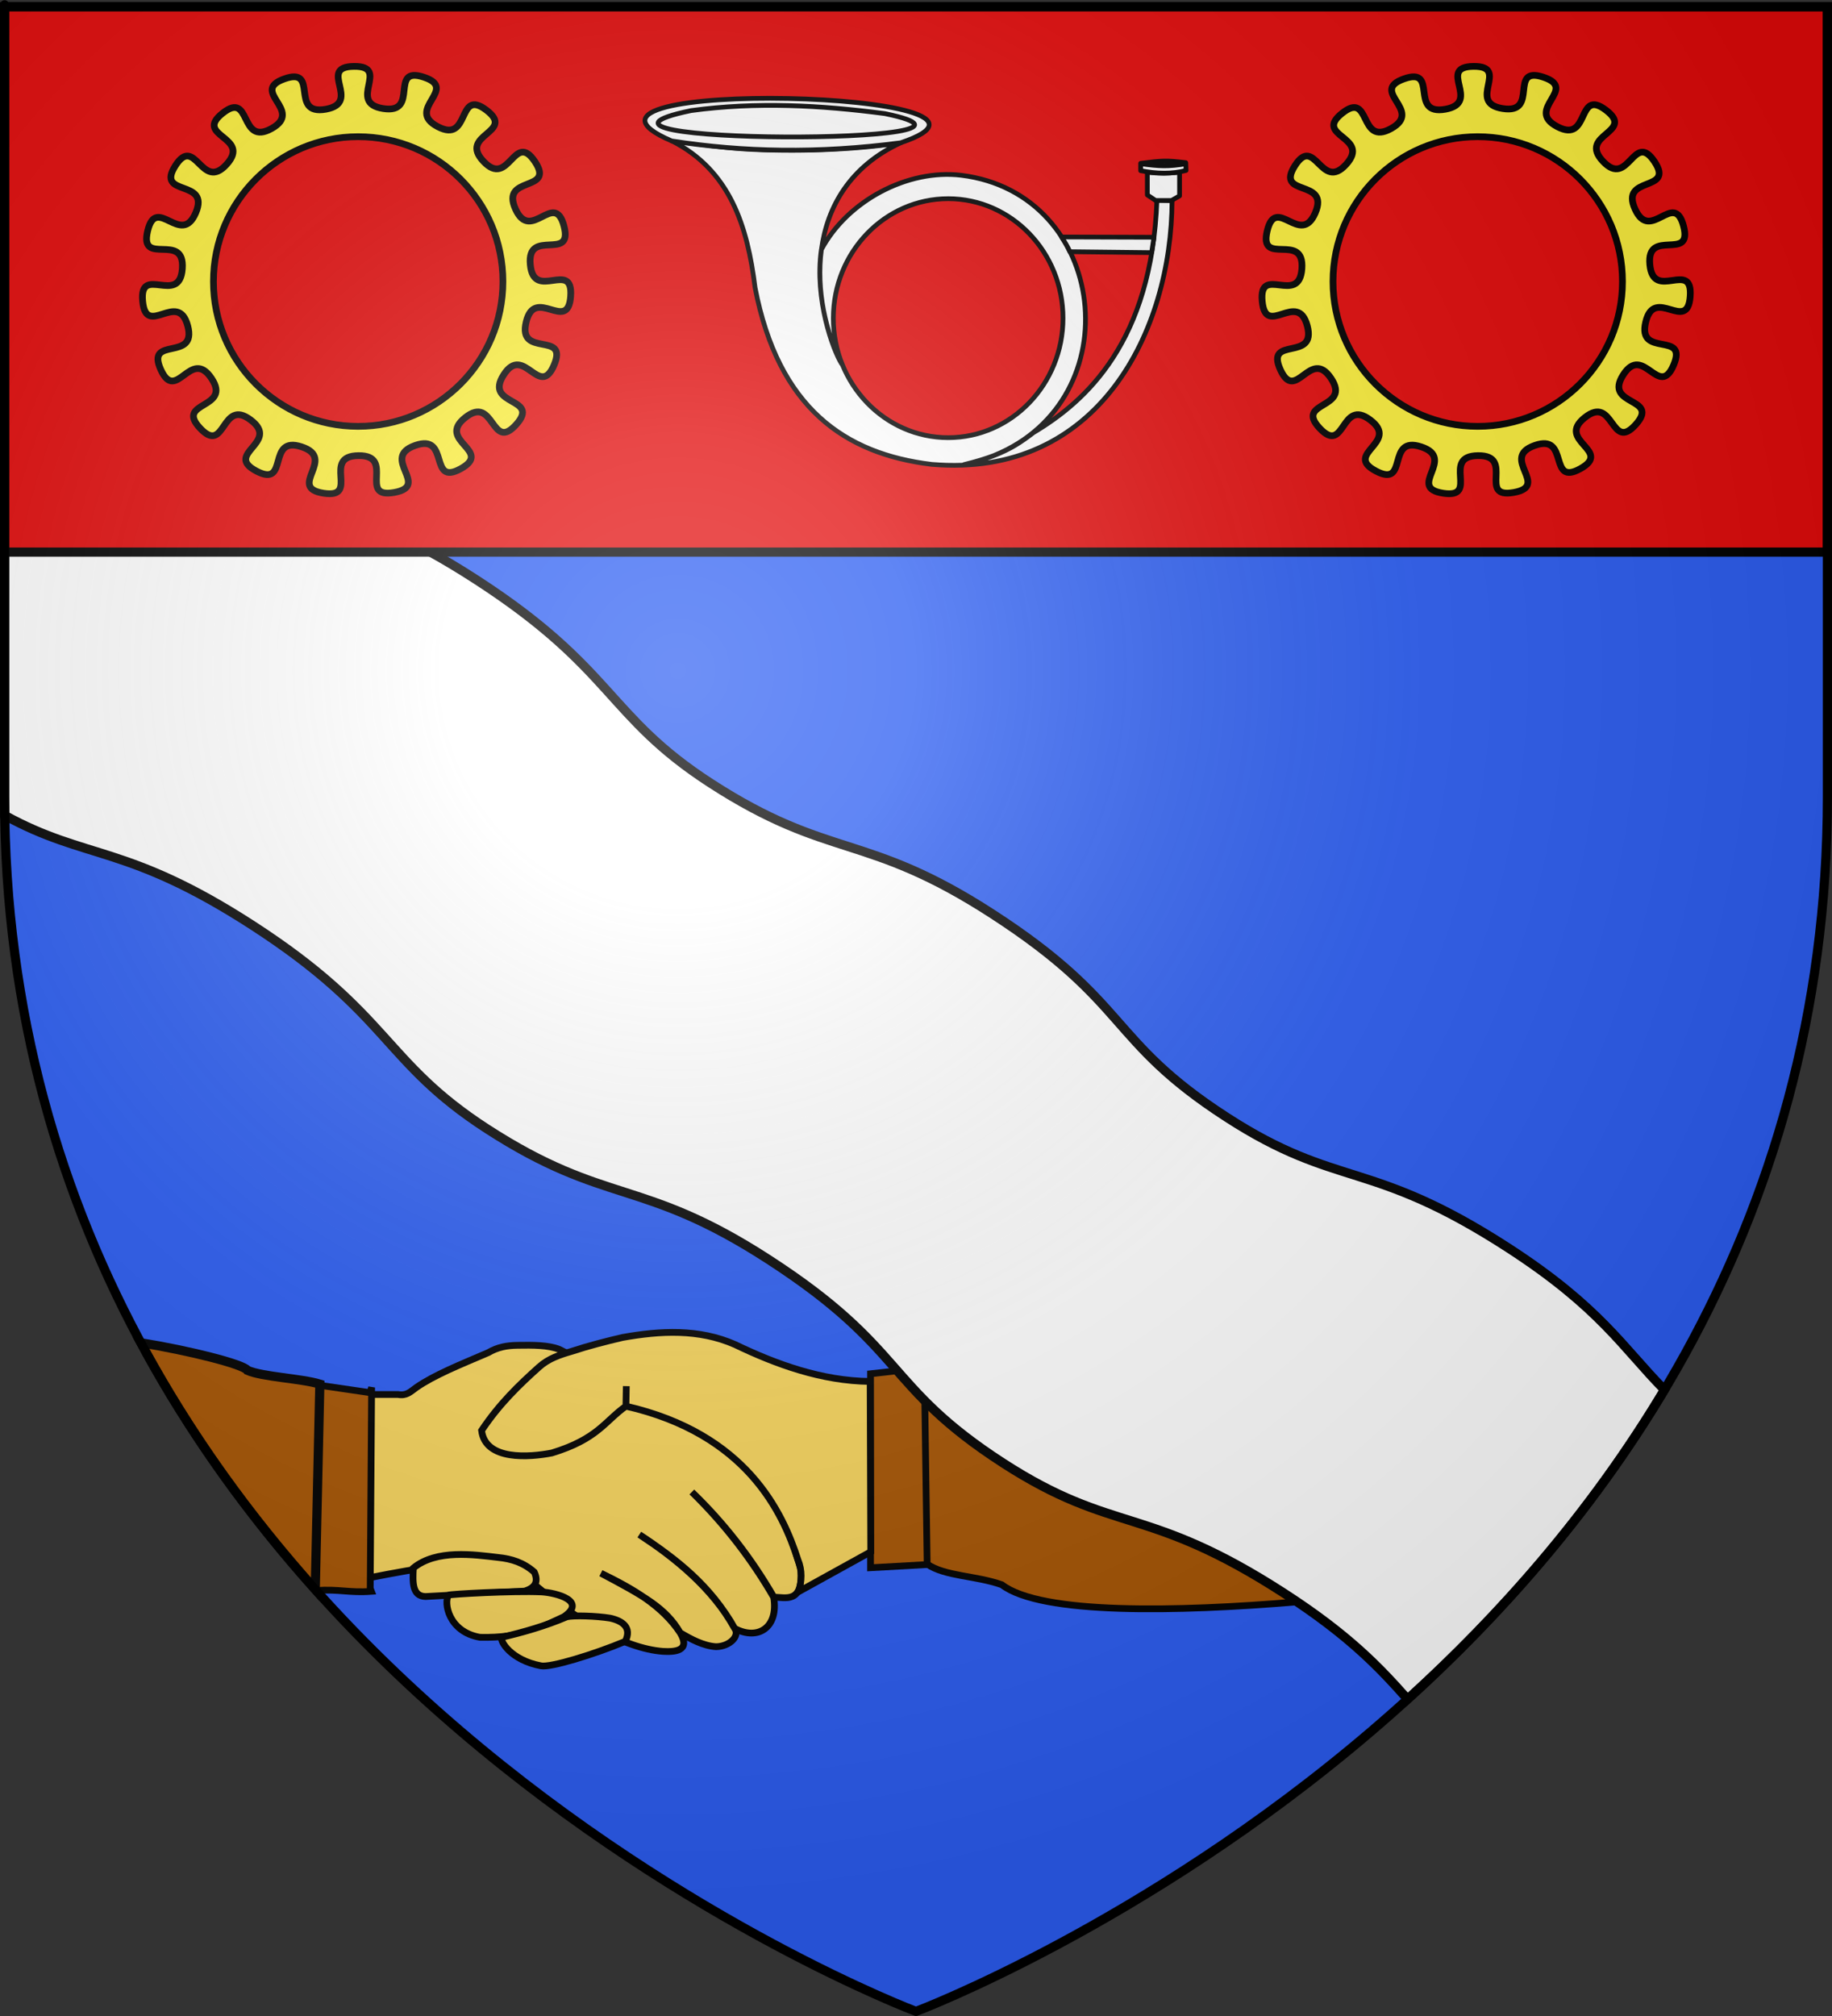
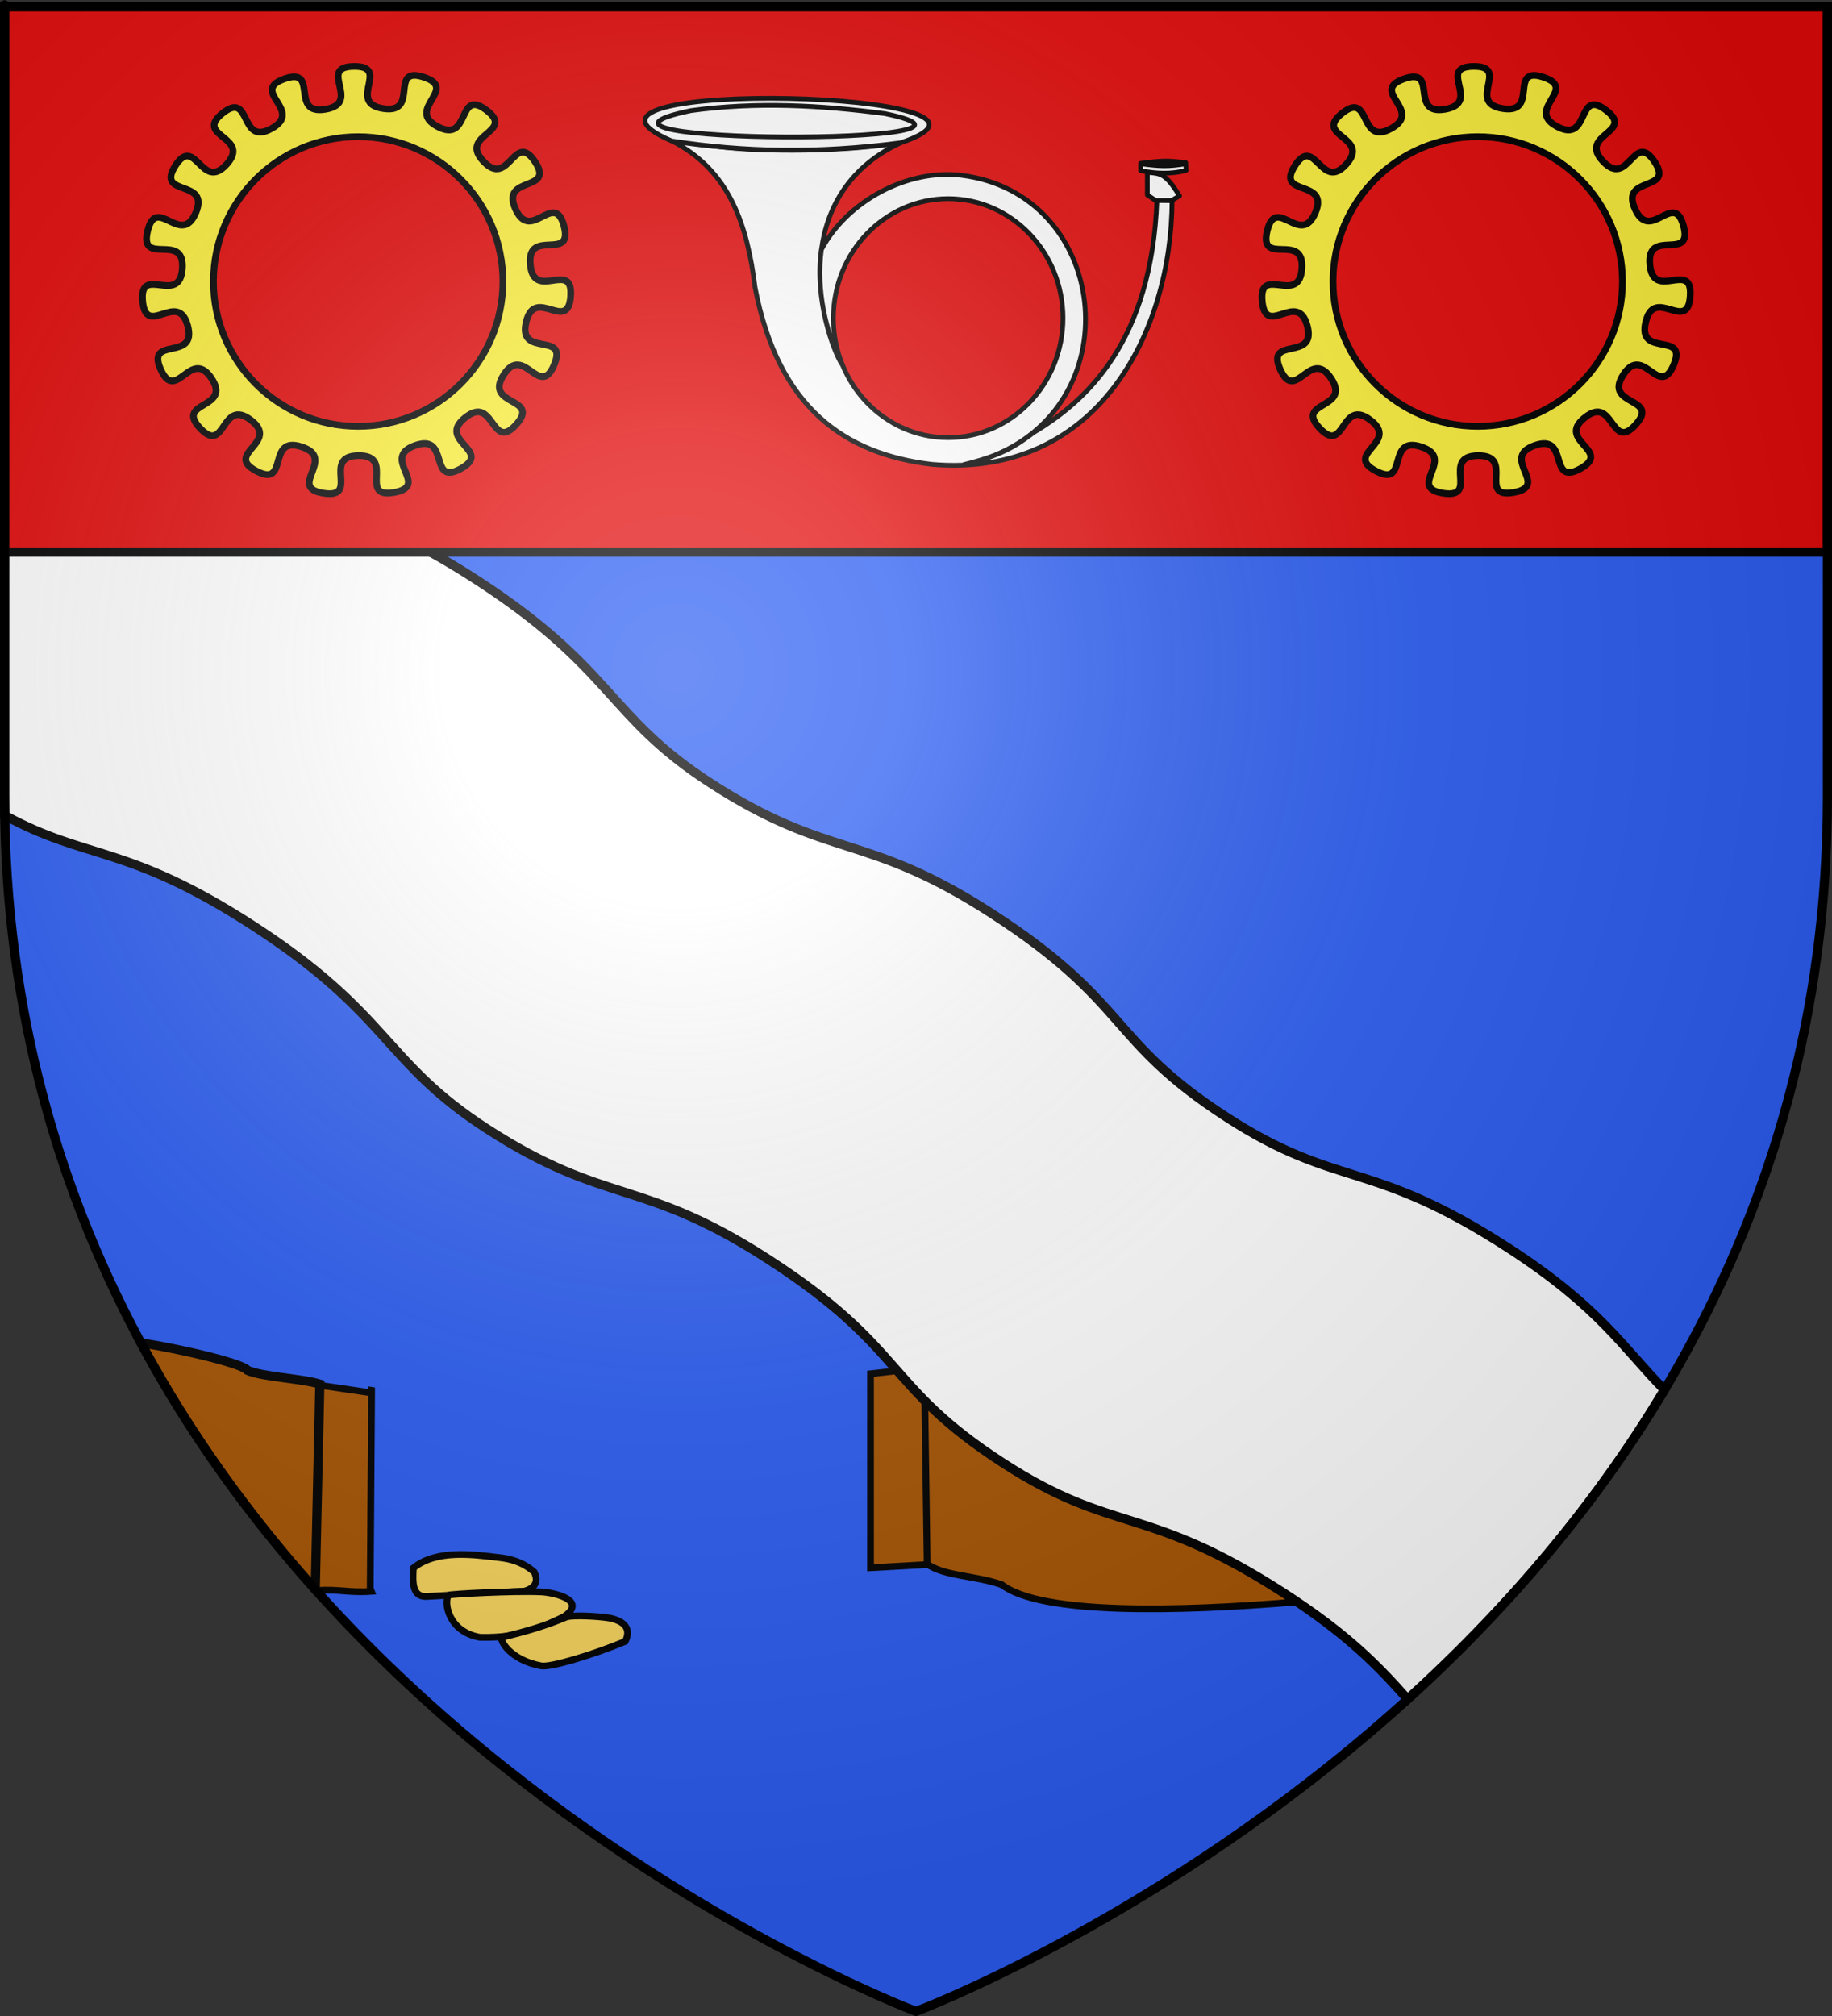
<svg xmlns="http://www.w3.org/2000/svg" xmlns:ns1="http://sodipodi.sourceforge.net/DTD/sodipodi-0.dtd" xmlns:ns2="http://www.inkscape.org/namespaces/inkscape" xmlns:xlink="http://www.w3.org/1999/xlink" height="660" width="600" version="1.0" id="svg2" ns1:version="0.32" ns2:version="0.46" ns1:docname="Blason ville ca Cowansville (Québec).svg" ns1:docbase="D:\Mes documents\Renaud-Notre Lapin" ns2:export-filename="/Users/olivier/Desktop/Blason Rouge/Blason_Vide_3D.png" ns2:export-xdpi="144" ns2:export-ydpi="144" ns2:output_extension="org.inkscape.output.svg.inkscape">
  <rect width="100%" height="100%" fill="#333333" stroke="none" />
  <ns1:namedview ns2:window-height="814" ns2:window-width="1152" ns2:pageshadow="2" ns2:pageopacity="0.0" guidetolerance="10.0" gridtolerance="10.0" objecttolerance="10.0" borderopacity="1.0" bordercolor="#666666" pagecolor="#ffffff" id="base" showgrid="false" height="660px" ns2:zoom="0.44547727" ns2:cx="456.34483" ns2:cy="195.67862" ns2:window-x="-8" ns2:window-y="-8" ns2:current-layer="layer3" showguides="true" ns2:guide-bbox="true" />
  <desc id="desc4">Flag of Canton of Valais (Wallis)</desc>
  <defs id="defs6">
    <linearGradient id="linearGradient2893">
      <stop style="stop-color:white;stop-opacity:0.314;" offset="0" id="stop2895" />
      <stop id="stop2897" offset="0.19" style="stop-color:white;stop-opacity:0.251;" />
      <stop style="stop-color:#6b6b6b;stop-opacity:0.125;" offset="0.6" id="stop2901" />
      <stop style="stop-color:black;stop-opacity:0.125;" offset="1" id="stop2899" />
    </linearGradient>
    <radialGradient ns2:collect="always" xlink:href="#linearGradient2893" id="radialGradient3163" gradientUnits="userSpaceOnUse" gradientTransform="matrix(1.353,0,0,1.349,-77.629,-85.747)" cx="221.445" cy="226.331" fx="221.445" fy="226.331" r="300" />
  </defs>
  <g ns2:groupmode="layer" id="layer3" ns2:label="Fond écu" style="display:inline">
    <path id="path2855" style="fill:#2b5df2;fill-opacity:1;fill-rule:evenodd;stroke:none;stroke-width:1px;stroke-linecap:butt;stroke-linejoin:miter;stroke-opacity:1" d="M 300,658.5 C 300,658.5 598.5,546.18 598.5,260.728 C 598.5,-24.723 598.5,2.176 598.5,2.176 L 1.5,2.176 L 1.5,260.728 C 1.5,546.18 300,658.5 300,658.5 z " ns1:nodetypes="cccccc" />
    <g transform="matrix(0.404,-0.404,0.404,0.404,-122.868,112.735)" ns2:label="Meubles" id="g3750" style="fill:#e20909" />
    <g transform="matrix(0.404,-0.404,0.404,0.404,220.584,429.249)" ns2:label="Meubles" id="g3758" style="fill:#e20909" />
    <g style="fill:#e20909" id="g3742" ns2:label="Meubles" transform="matrix(0.404,-0.404,0.404,0.404,38.757,263.135)" />
-     <path d="M 120.63,456.532 L 130.357,456.532 C 133.155,457.009 134.293,455.718 136.407,454.193 C 142.233,450.174 150.457,446.858 159.869,442.842 C 163.005,441.023 165.926,440.489 169.443,440.43 C 174.551,440.346 179.586,440.335 183.182,441.763 L 197.224,448.873 L 203.607,459.085 C 248.67,468.077 257.832,498.703 262.329,513.978 C 262.998,525.191 257.175,522.856 253.479,522.914 C 246.087,510.114 237.152,498.6 226.585,488.446 C 237.761,499.375 246.447,510.927 253.393,522.914 C 255.046,532.764 248.264,537.214 240.627,533.126 C 232.656,518.986 221.661,510.513 209.391,502.391 C 220.851,509.854 233.357,519.901 240.627,533.126 C 242.338,535.515 239.118,539 234.532,539.102 C 230.343,538.833 226.228,536.611 222.759,534.538 C 216.87,525.677 207.386,520.178 196.815,515.033 C 210.609,522.369 218.095,526.38 222.759,534.538 C 226.389,540.632 220.839,540.835 217.103,540.627 C 204.806,539.709 187.171,530.439 166.777,511.485 C 153.067,510.663 137.176,513.33 120.951,516.531 L 120.63,456.532 z" style="fill:#f7d55d;fill-opacity:1;fill-rule:evenodd;stroke:#000000;stroke-width:2.213;stroke-linecap:butt;stroke-linejoin:miter;stroke-miterlimit:4;stroke-dasharray:none;stroke-opacity:1" id="path6470" ns1:nodetypes="ccccccccccccccccccccccc" />
    <path d="M 135.382,513.332 C 135.103,518.059 135.014,522.597 139.386,522.675 L 171.866,520.895 C 175.047,519.891 176.535,518.039 174.98,514.666 C 171.453,511.571 167.611,510.328 163.09,509.878 C 155.183,508.951 142.999,507.147 135.382,513.332 z" style="fill:#f7d55d;fill-opacity:1;fill-rule:evenodd;stroke:#000000;stroke-width:2.213;stroke-linecap:butt;stroke-linejoin:miter;stroke-miterlimit:4;stroke-dasharray:none;stroke-opacity:1" id="path6452" ns1:nodetypes="cccccc" />
    <path style="fill:#a75502;fill-opacity:1;fill-rule:evenodd;stroke:#000000;stroke-width:2.213;stroke-linejoin:miter;stroke-miterlimit:4;stroke-dasharray:none;stroke-opacity:1" d="M 101.938,453.113 L 121.154,455.919 C 121.154,455.919 121.715,454.235 121.715,454.235 L 121.253,520.006 C 121.253,520.006 121.632,520.98 121.632,520.98 C 114.289,521.521 111.266,520.184 103.549,520.697 L 102.549,519.525 L 103.622,455.919 C 103.622,455.919 101.938,453.113 101.938,453.113 z" id="rect6492" ns1:nodetypes="ccccccccc" />
    <path style="fill:#a75502;fill-opacity:1;fill-rule:evenodd;stroke:#000000;stroke-width:2.213;stroke-linejoin:miter;stroke-miterlimit:4;stroke-dasharray:none;stroke-opacity:1" d="M 293.793,448.772 L 285.109,449.749 L 285.109,513.252 L 305.065,512.129 L 305.065,460.495 C 300.788,456.587 297.354,452.68 293.793,448.772 z" id="path6427" ns1:nodetypes="cccccc" />
-     <path d="M 203.869,437.864 C 198.41,439.141 192.89,440.545 187.126,442.433 C 183.208,443.568 179.613,444.793 176.586,447.499 C 170.013,453.392 163.602,459.527 157.725,468.316 C 158.928,478.306 173.459,477.08 180.736,475.676 C 195.782,471.088 198.02,465.321 205.001,460.349 L 205.122,453.797 L 205.001,460.349 C 244.561,469.407 256.363,495.159 261.348,510.713 C 262.754,514.117 262.61,517.624 261.538,521.092 L 285.185,508.029 L 284.986,452.261 C 269.102,452.108 254.082,446.604 240.711,440.169 C 228.893,434.967 216.253,435.649 203.869,437.864 z" style="fill:#f7d55d;fill-opacity:1;fill-rule:evenodd;stroke:#000000;stroke-width:2.213;stroke-linecap:butt;stroke-linejoin:miter;stroke-miterlimit:4;stroke-dasharray:none;stroke-opacity:1" id="path6432" ns1:nodetypes="cccccccccccccc" />
    <path d="M 146.904,522.208 C 145.27,524.571 146.804,534.225 157.183,536.023 C 171.081,536.372 177.696,532.464 184.62,529.326 C 192.372,524.113 182.253,521.48 177.386,521.162 C 167.682,520.752 147.608,521.881 146.904,522.208 z" style="fill:#f7d55d;fill-opacity:1;fill-rule:evenodd;stroke:#000000;stroke-width:2.213;stroke-linecap:butt;stroke-linejoin:miter;stroke-miterlimit:4;stroke-dasharray:none;stroke-opacity:1" id="path6454" ns1:nodetypes="ccccc" />
    <path d="M 164.302,536.023 C 163.7,537.226 167.249,543.492 177.205,545.366 C 180.281,545.98 194.487,541.656 204.79,537.357 C 207.054,532.748 203.792,530.609 199.789,529.745 C 195.231,529.012 187.807,528.783 185.647,529.315 C 178.804,532.233 171.629,534.319 164.302,536.023 z" style="fill:#f7d55d;fill-opacity:1;fill-rule:evenodd;stroke:#000000;stroke-width:2.213;stroke-linecap:butt;stroke-linejoin:miter;stroke-miterlimit:4;stroke-dasharray:none;stroke-opacity:1" id="path6456" ns1:nodetypes="cccccc" />
    <path d="M 323.041,475.397 C 331.908,480.948 341.357,487.297 352.647,491.625 C 367.215,497.209 382.583,500.996 395.693,507.305 C 405.879,512.207 415.557,517.961 424.725,524.436 C 385.524,527.712 340.955,528.666 328.111,518.815 C 319.493,515.77 309.564,516.106 303.657,512.066 L 302.88,458.411 C 309.978,465.331 315.106,469.965 323.041,475.397 z" style="fill:#a75502;fill-opacity:1;fill-rule:evenodd;stroke:#000000;stroke-width:2.213;stroke-linecap:butt;stroke-linejoin:miter;stroke-miterlimit:4;stroke-dasharray:none;stroke-opacity:1" id="path8268" ns1:nodetypes="cssccccc" />
    <path style="display:inline;fill:#ffffff;fill-opacity:1;fill-rule:evenodd;stroke:#000000;stroke-width:3;stroke-linecap:butt;stroke-linejoin:miter;stroke-opacity:1;stroke-miterlimit:4;stroke-dasharray:none" d="M 1.5,180.635 L 1.5,260.719 C 1.5,262.802 1.531,264.872 1.562,266.938 C 28.414,281.673 41.585,276.328 82.75,302.969 C 127.926,332.205 125.426,347.511 159.5,369.562 C 198.562,394.842 210.132,385.419 251.688,412.312 C 296.984,441.627 289.407,453.658 328.469,478.938 C 365.036,502.603 375.365,492.344 420.656,521.656 C 442.172,535.581 452.13,546.28 461,556.281 C 491.389,528.704 521.125,495.127 545.125,455 C 531.496,441.201 524.081,428.029 493.906,408.5 C 448.615,379.188 438.286,389.415 401.719,365.75 C 362.657,340.471 370.234,328.471 324.938,299.156 C 283.382,272.263 271.812,281.686 232.75,256.406 C 198.676,234.355 201.145,219.018 155.969,189.781 C 150.27,186.093 145.109,183.019 140.374,180.421 L 1.5,180.635 z" id="path6421" ns1:nodetypes="cccsssssccssssscc" />
    <path style="display:inline;fill:#e20909;fill-opacity:1;fill-rule:evenodd;stroke:#000000;stroke-width:3;stroke-linecap:butt;stroke-linejoin:miter;stroke-opacity:1;stroke-miterlimit:4;stroke-dasharray:none" d="M 1.5 2.188 L 1.5 180.75 L 598.5 180.75 C 598.5 94.637 598.5 2.188 598.5 2.188 L 1.5 2.188 z " id="path5997" />
    <path style="display:inline;fill:#a75502;fill-opacity:1;fill-rule:evenodd;stroke:#000000;stroke-width:3;stroke-linecap:butt;stroke-linejoin:miter;stroke-opacity:1;stroke-miterlimit:4;stroke-dasharray:none" d="M 46.125 439.594 C 62.452 469.934 82.147 496.798 103.25 520.375 L 104.75 453.125 C 98.77 451.287 85.832 450.768 81.031 448.625 C 79.815 446.617 61.38 442.04 46.125 439.594 z " id="path6450" />
    <g id="g6710" style="stroke:#000000;stroke-width:2.2;stroke-miterlimit:4;stroke-dasharray:none;stroke-opacity:1" transform="translate(9.049,0)">
      <g transform="matrix(0.72,0,0,0.72,-108.375,-289.59)" style="fill:#fcef3c;stroke:#000000;stroke-width:3.057;stroke-miterlimit:4;stroke-dasharray:none;stroke-opacity:1;display:inline" ns2:label="Meubles" id="g6706">
        <path id="path6708" d="M 298.954,432.398 C 281.91,432.595 302.905,448.882 286.125,451.88 C 269.346,454.878 283.382,432.344 267.325,438.062 C 251.268,443.779 276.387,452.368 261.491,460.649 C 246.594,468.93 252.54,443.07 239.211,453.689 C 225.881,464.307 252.452,464.258 241.053,476.924 C 229.654,489.59 226.873,463.204 217.715,477.572 C 208.558,491.941 233.662,483.286 226.996,498.965 C 220.33,514.645 209.118,490.592 205.125,507.154 C 201.132,523.716 222.1,507.392 220.888,524.385 C 219.677,541.377 201.235,522.232 202.839,539.192 C 204.443,556.153 218.97,533.918 223.345,550.384 C 227.72,566.849 204.069,554.755 211.096,570.275 C 218.123,585.796 224.639,560.046 234.127,574.199 C 243.614,588.352 217.32,584.557 229.009,596.957 C 240.698,609.357 238.468,582.896 252.04,593.204 C 265.611,603.511 239.515,608.471 254.599,616.405 C 269.683,624.34 258.988,600.04 275.173,605.385 C 291.358,610.729 268.291,623.861 285.136,626.471 C 301.98,629.08 283.957,609.574 301.001,609.377 C 318.046,609.18 300.497,629.127 317.276,626.129 C 334.056,623.131 310.705,610.488 326.762,604.77 C 342.819,599.053 332.678,623.594 347.575,615.313 C 362.471,607.032 336.258,602.696 349.588,592.078 C 362.917,581.459 361.322,607.952 372.721,595.285 C 384.12,582.619 357.9,587.033 367.057,572.664 C 376.214,558.295 383.319,583.873 389.985,568.194 C 396.652,552.515 373.3,565.171 377.293,548.609 C 381.286,532.048 396.315,553.933 397.526,536.941 C 398.737,519.948 380.773,539.502 379.17,522.542 C 377.566,505.582 398.864,521.436 394.489,504.97 C 390.114,488.505 379.475,512.814 372.448,497.294 C 365.421,481.773 390.738,489.815 381.251,475.662 C 371.763,461.508 369.568,487.993 357.879,475.593 C 346.19,463.194 372.781,462.597 359.209,452.29 C 345.638,441.982 352.15,467.73 337.066,459.796 C 321.982,451.862 346.939,442.656 330.754,437.311 C 314.569,431.966 329.105,454.183 312.261,451.573 C 295.416,448.964 315.999,432.201 298.954,432.398 z M 300.865,464.368 C 337.211,464.368 366.716,493.872 366.716,530.219 C 366.716,566.566 337.211,596.07 300.865,596.07 C 264.518,596.07 235.048,566.566 235.048,530.219 C 235.048,493.872 264.518,464.368 300.865,464.368 z" style="fill:#fcef3c;fill-opacity:1;fill-rule:evenodd;stroke:#000000;stroke-width:3.057;stroke-linejoin:round;stroke-miterlimit:4;stroke-dasharray:none;stroke-opacity:1;display:inline" />
      </g>
      <g id="layer7" ns2:label="Meubles" style="fill:#fcef3c;stroke:#000000;stroke-width:3.057;stroke-miterlimit:4;stroke-dasharray:none;stroke-opacity:1;display:inline" transform="matrix(0.72,0,0,0.72,258.291,-289.59)">
        <path style="fill:#fcef3c;fill-opacity:1;fill-rule:evenodd;stroke:#000000;stroke-width:3.057;stroke-linejoin:round;stroke-miterlimit:4;stroke-dasharray:none;stroke-opacity:1;display:inline" d="M 298.954,432.398 C 281.91,432.595 302.905,448.882 286.125,451.88 C 269.346,454.878 283.382,432.344 267.325,438.062 C 251.268,443.779 276.387,452.368 261.491,460.649 C 246.594,468.93 252.54,443.07 239.211,453.689 C 225.881,464.307 252.452,464.258 241.053,476.924 C 229.654,489.59 226.873,463.204 217.715,477.572 C 208.558,491.941 233.662,483.286 226.996,498.965 C 220.33,514.645 209.118,490.592 205.125,507.154 C 201.132,523.716 222.1,507.392 220.888,524.385 C 219.677,541.377 201.235,522.232 202.839,539.192 C 204.443,556.153 218.97,533.918 223.345,550.384 C 227.72,566.849 204.069,554.755 211.096,570.275 C 218.123,585.796 224.639,560.046 234.127,574.199 C 243.614,588.352 217.32,584.557 229.009,596.957 C 240.698,609.357 238.468,582.896 252.04,593.204 C 265.611,603.511 239.515,608.471 254.599,616.405 C 269.683,624.34 258.988,600.04 275.173,605.385 C 291.358,610.729 268.291,623.861 285.136,626.471 C 301.98,629.08 283.957,609.574 301.001,609.377 C 318.046,609.18 300.497,629.127 317.276,626.129 C 334.056,623.131 310.705,610.488 326.762,604.77 C 342.819,599.053 332.678,623.594 347.575,615.313 C 362.471,607.032 336.258,602.696 349.588,592.078 C 362.917,581.459 361.322,607.952 372.721,595.285 C 384.12,582.619 357.9,587.033 367.057,572.664 C 376.214,558.295 383.319,583.873 389.985,568.194 C 396.652,552.515 373.3,565.171 377.293,548.609 C 381.286,532.048 396.315,553.933 397.526,536.941 C 398.737,519.948 380.773,539.502 379.17,522.542 C 377.566,505.582 398.864,521.436 394.489,504.97 C 390.114,488.505 379.475,512.814 372.448,497.294 C 365.421,481.773 390.738,489.815 381.251,475.662 C 371.763,461.508 369.568,487.993 357.879,475.593 C 346.19,463.194 372.781,462.597 359.209,452.29 C 345.638,441.982 352.15,467.73 337.066,459.796 C 321.982,451.862 346.939,442.656 330.754,437.311 C 314.569,431.966 329.105,454.183 312.261,451.573 C 295.416,448.964 315.999,432.201 298.954,432.398 z M 300.865,464.368 C 337.211,464.368 366.716,493.872 366.716,530.219 C 366.716,566.566 337.211,596.07 300.865,596.07 C 264.518,596.07 235.048,566.566 235.048,530.219 C 235.048,493.872 264.518,464.368 300.865,464.368 z" id="path11180" />
      </g>
    </g>
    <g transform="matrix(0.516,0,0,0.516,191.616,-142.595)" style="opacity:1;fill:#ffffff;display:inline" ns2:label="Meubles" id="g6902">
      <g style="fill:#ffffff;stroke:#000000;stroke-width:4.074;stroke-miterlimit:4;stroke-dasharray:none;stroke-opacity:1" transform="matrix(0.736,0,0,0.736,9.735,150.999)" id="g2484">
        <path style="fill:#ffffff;fill-opacity:1;fill-rule:evenodd;stroke:#000000;stroke-width:4.074;stroke-linecap:butt;stroke-linejoin:round;stroke-miterlimit:4;stroke-dasharray:none;stroke-opacity:1" d="M 61.341,291.619 C 111.958,317.252 126.802,365.353 133.375,418.25 C 153.461,522.191 210.834,561.635 285.781,570.625 C 429.611,582.917 492.607,455.699 492.969,343.219 L 479.938,342.656 C 475.419,465.219 418.863,516.179 373.406,543.281 C 362.659,551.578 353.407,557.571 339.75,562.844 C 458.25,514.613 437.916,337.024 311.156,321.406 C 264.972,315.849 213.014,343.434 190.594,385.406 C 185.844,420.561 194.497,457.233 208,483.875 C 200.553,471.981 184.515,428.362 190.531,385.531 C 190.553,385.49 190.572,385.447 190.594,385.406 C 195.558,348.667 215.161,313.585 259.14,293.321 C 225.759,298.617 177.825,301.321 130.835,299.112 C 106.728,297.979 83.006,294.328 61.341,291.619 z M 299.906,341.594 C 354.572,341.594 398.938,387.738 398.938,444.594 C 398.938,501.45 354.572,547.594 299.906,547.594 C 245.241,547.594 200.875,501.45 200.875,444.594 C 200.875,387.738 245.241,341.594 299.906,341.594 z M 339.125,563.094 C 331.178,566.284 322.601,568.899 313.406,570.844 C 323.732,568.291 332.016,565.8 339.125,563.094 z" id="path2869" ns1:nodetypes="cccccccccccccsccssscccc" />
        <path style="fill:#ffffff;fill-opacity:1;fill-rule:evenodd;stroke:#000000;stroke-width:4.074;stroke-linecap:butt;stroke-linejoin:round;stroke-miterlimit:4;stroke-dasharray:none;stroke-opacity:1" d="M 61.496,291.819 C -67.465,236.846 392.622,248.634 258.883,293.406 C 187.32,302.772 123.4,301.363 61.496,291.819 z" id="path4641" ns1:nodetypes="ccc" />
        <path style="fill:#ffffff;fill-opacity:1;fill-rule:evenodd;stroke:#000000;stroke-width:4.074;stroke-linecap:butt;stroke-linejoin:round;stroke-miterlimit:4;stroke-dasharray:none;stroke-opacity:1" d="M 78.259,265.628 C -64.084,295.135 379.718,295.883 245.294,268.242 C 189.58,260.964 134.883,257.992 78.259,265.628 z" id="path5528" ns1:nodetypes="ccc" />
-         <path style="fill:#ffffff;fill-opacity:1;fill-rule:evenodd;stroke:#000000;stroke-width:4.074;stroke-linecap:butt;stroke-linejoin:round;stroke-miterlimit:4;stroke-dasharray:none;stroke-opacity:1" d="M 477.409,374.824 L 397.675,374.591 C 400.462,378.824 403.011,383.057 404.818,387.289 L 475.357,388.083 C 476.43,381.62 476.278,381.172 477.409,374.824 z" id="path1913" ns1:nodetypes="ccccc" />
        <g id="g2842" transform="translate(11.168,14.591)" style="fill:#ffffff;fill-opacity:1;stroke:#000000;stroke-width:4.074;stroke-miterlimit:4;stroke-dasharray:none;stroke-opacity:1">
-           <path ns1:nodetypes="ccccccc" id="path11817" d="M 481.367,328.548 L 488.278,324.579 L 488.278,304.273 C 476.269,305.245 472.313,305.322 460.5,304.273 L 460.5,323.786 L 467.643,328.548 L 481.367,328.548 z" style="fill:#ffffff;fill-opacity:1;fill-rule:evenodd;stroke:#000000;stroke-width:4.074;stroke-linecap:butt;stroke-linejoin:round;stroke-miterlimit:4;stroke-dasharray:none;stroke-opacity:1" />
+           <path ns1:nodetypes="ccccccc" id="path11817" d="M 481.367,328.548 L 488.278,324.579 C 476.269,305.245 472.313,305.322 460.5,304.273 L 460.5,323.786 L 467.643,328.548 L 481.367,328.548 z" style="fill:#ffffff;fill-opacity:1;fill-rule:evenodd;stroke:#000000;stroke-width:4.074;stroke-linecap:butt;stroke-linejoin:round;stroke-miterlimit:4;stroke-dasharray:none;stroke-opacity:1" />
          <path ns1:nodetypes="ccccc" id="path1917" d="M 454.762,302.857 L 454.762,296.508 C 474.116,294.122 476.525,293.954 493.651,295.947 L 493.883,302.625 C 481.576,305.902 468.565,305.548 454.762,302.857 z" style="fill:#ffffff;fill-opacity:1;fill-rule:evenodd;stroke:#000000;stroke-width:4.074;stroke-linecap:butt;stroke-linejoin:round;stroke-miterlimit:4;stroke-dasharray:none;stroke-opacity:1" />
          <path ns1:nodetypes="cc" id="path1919" d="M 454.529,296.837 C 470.799,299.066 478.437,299.527 494.63,296.75" style="fill:#ffffff;fill-opacity:1;fill-rule:evenodd;stroke:#000000;stroke-width:4.074;stroke-linecap:butt;stroke-linejoin:round;stroke-miterlimit:4;stroke-dasharray:none;stroke-opacity:1" />
        </g>
      </g>
    </g>
  </g>
  <g ns2:groupmode="layer" id="layer4" ns2:label="Meubles" ns1:insensitive="true" />
  <g ns2:groupmode="layer" id="layer2" ns2:label="Reflet final" ns1:insensitive="true">
    <path ns1:nodetypes="cccccc" d="M 300,658.5 C 300,658.5 598.5,546.18 598.5,260.728 C 598.5,-24.723 598.5,2.176 598.5,2.176 L 1.5,2.176 L 1.5,260.728 C 1.5,546.18 300,658.5 300,658.5 z " style="opacity:1;fill:url(#radialGradient3163);fill-opacity:1;fill-rule:evenodd;stroke:none;stroke-width:1px;stroke-linecap:butt;stroke-linejoin:miter;stroke-opacity:1" id="path2875" ns2:export-xdpi="144" ns2:export-ydpi="144" />
  </g>
  <g ns2:groupmode="layer" id="layer1" ns2:label="Contour final" ns1:insensitive="true">
    <path ns1:nodetypes="cccccc" d="M 300,658.5 C 300,658.5 1.5,546.18 1.5,260.728 C 1.5,-24.723 1.5,2.176 1.5,2.176 L 598.5,2.176 L 598.5,260.728 C 598.5,546.18 300,658.5 300,658.5 z " style="opacity:1;fill:none;fill-opacity:1;fill-rule:evenodd;stroke:#000000;stroke-width:3;stroke-linecap:butt;stroke-linejoin:miter;stroke-miterlimit:4;stroke-dasharray:none;stroke-opacity:1" id="path1411" ns2:export-xdpi="144" ns2:export-ydpi="144" />
  </g>
</svg>